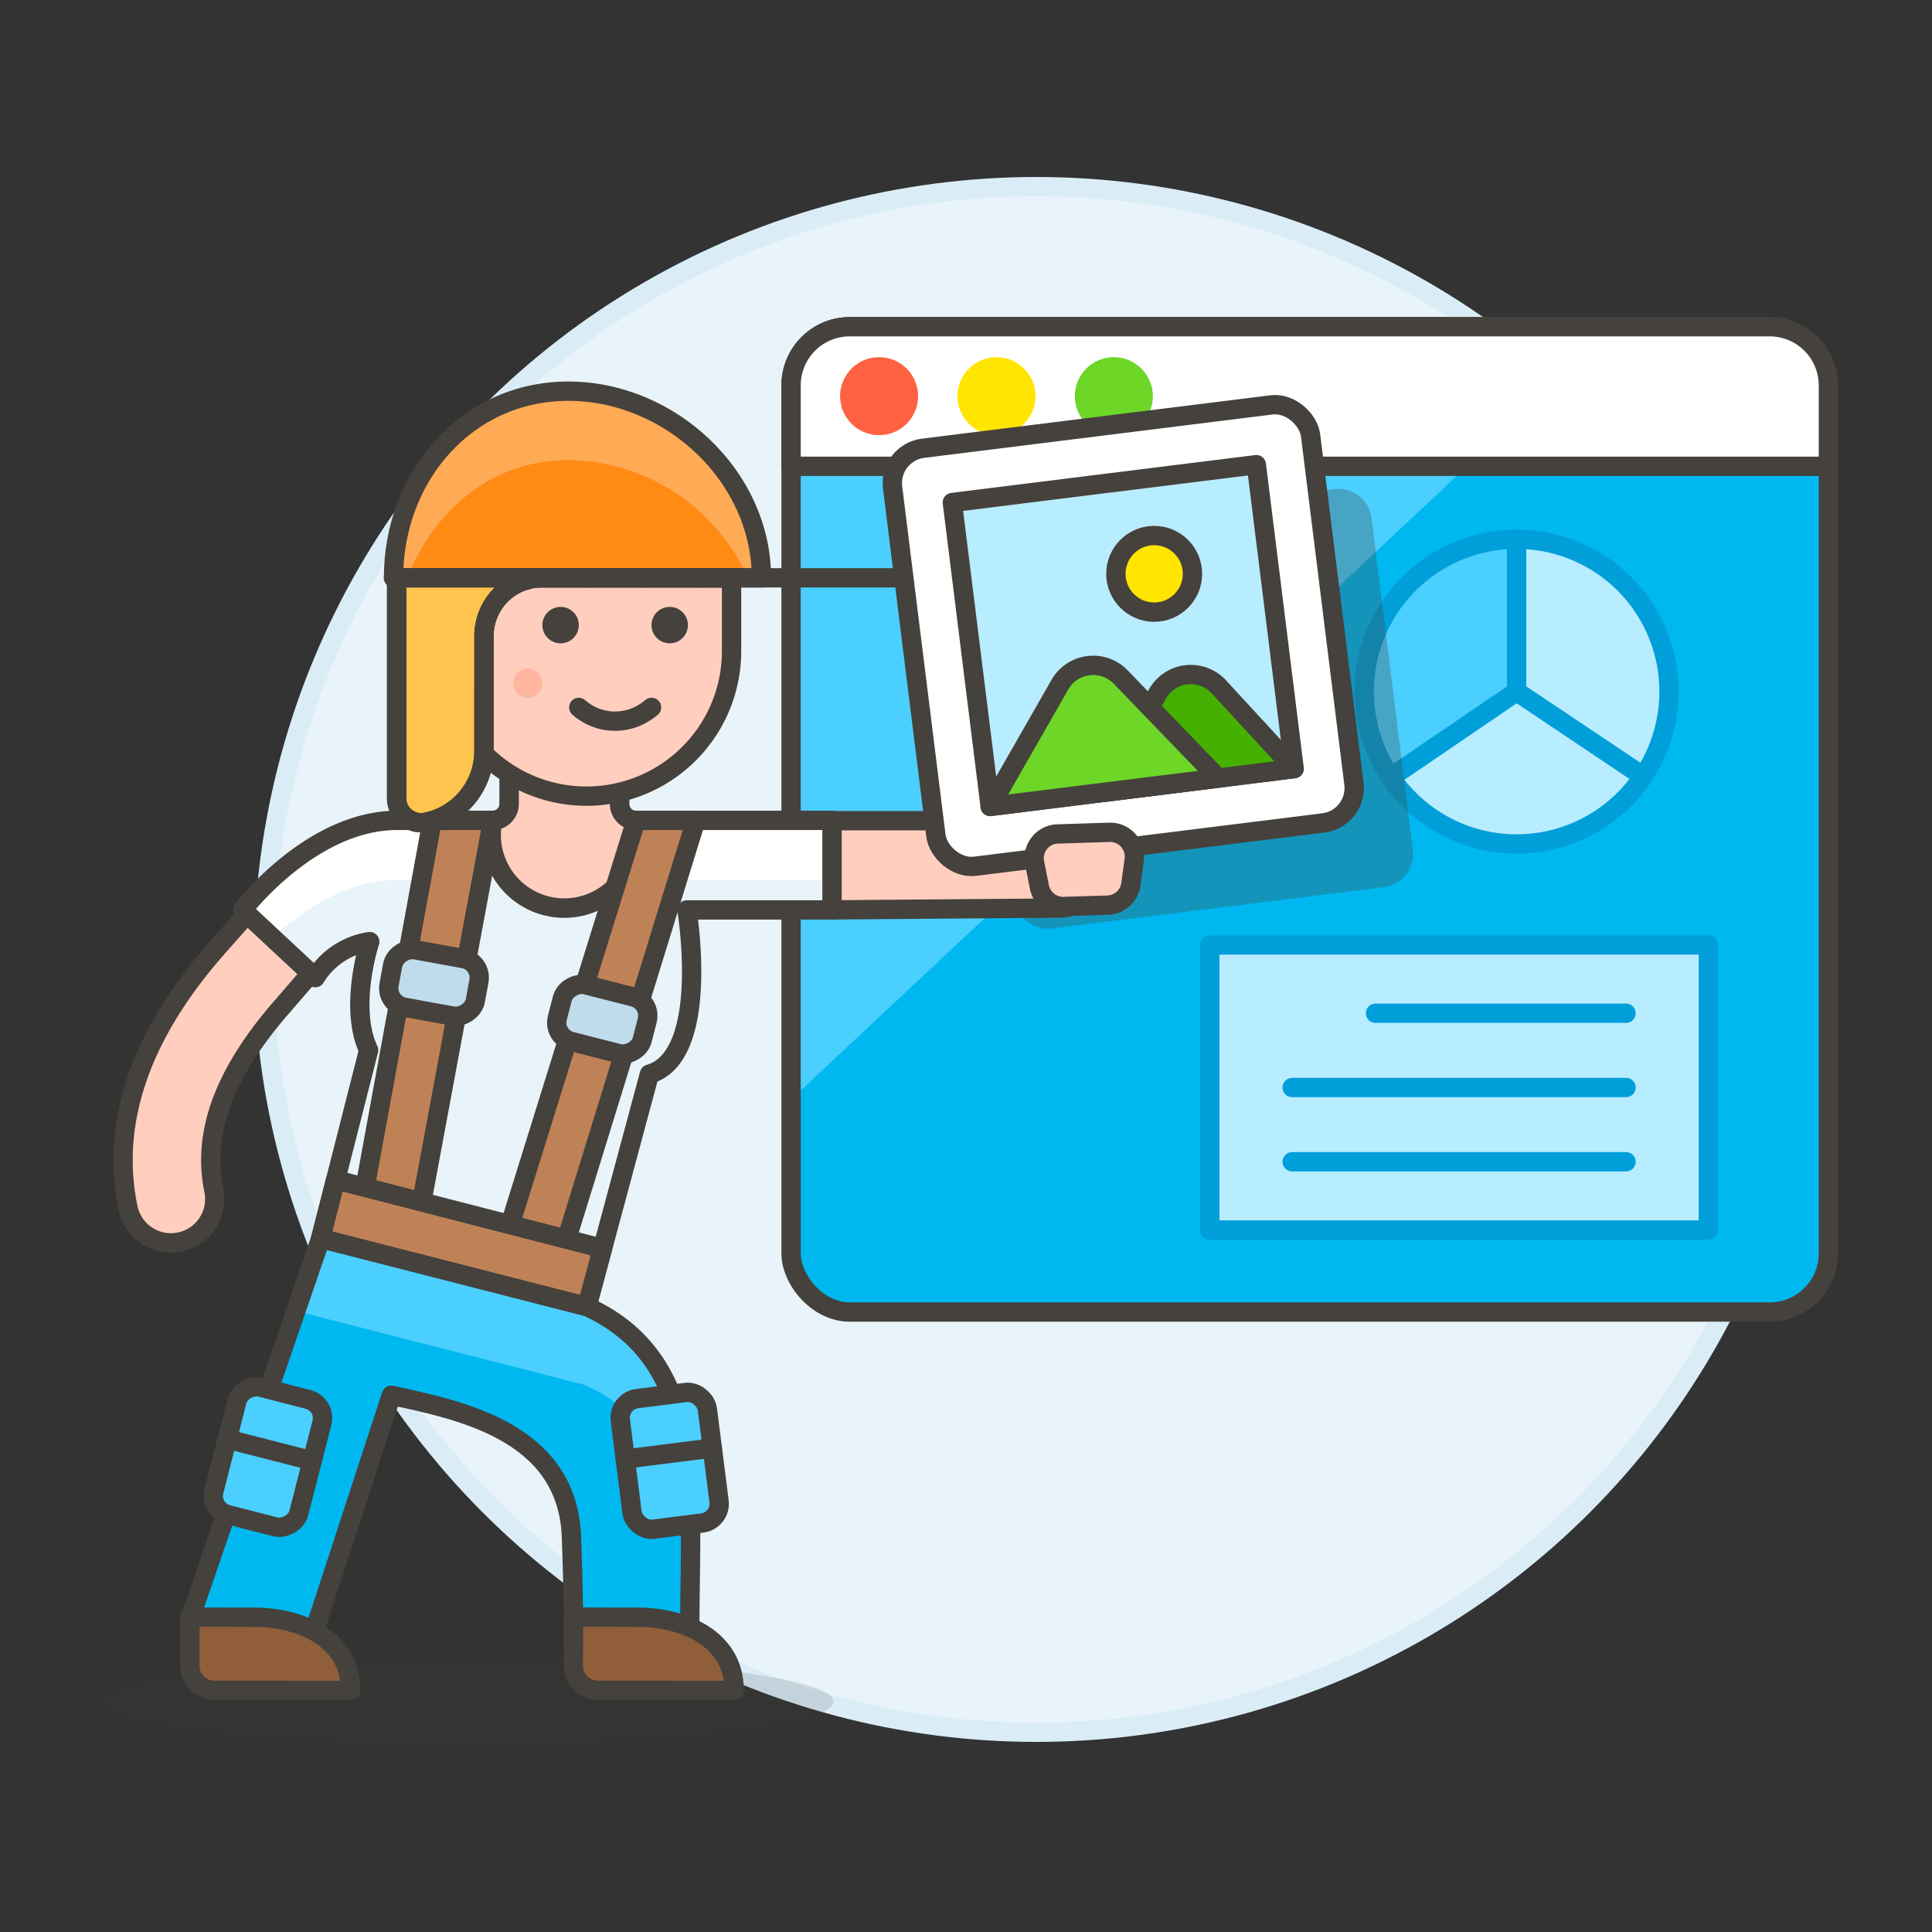
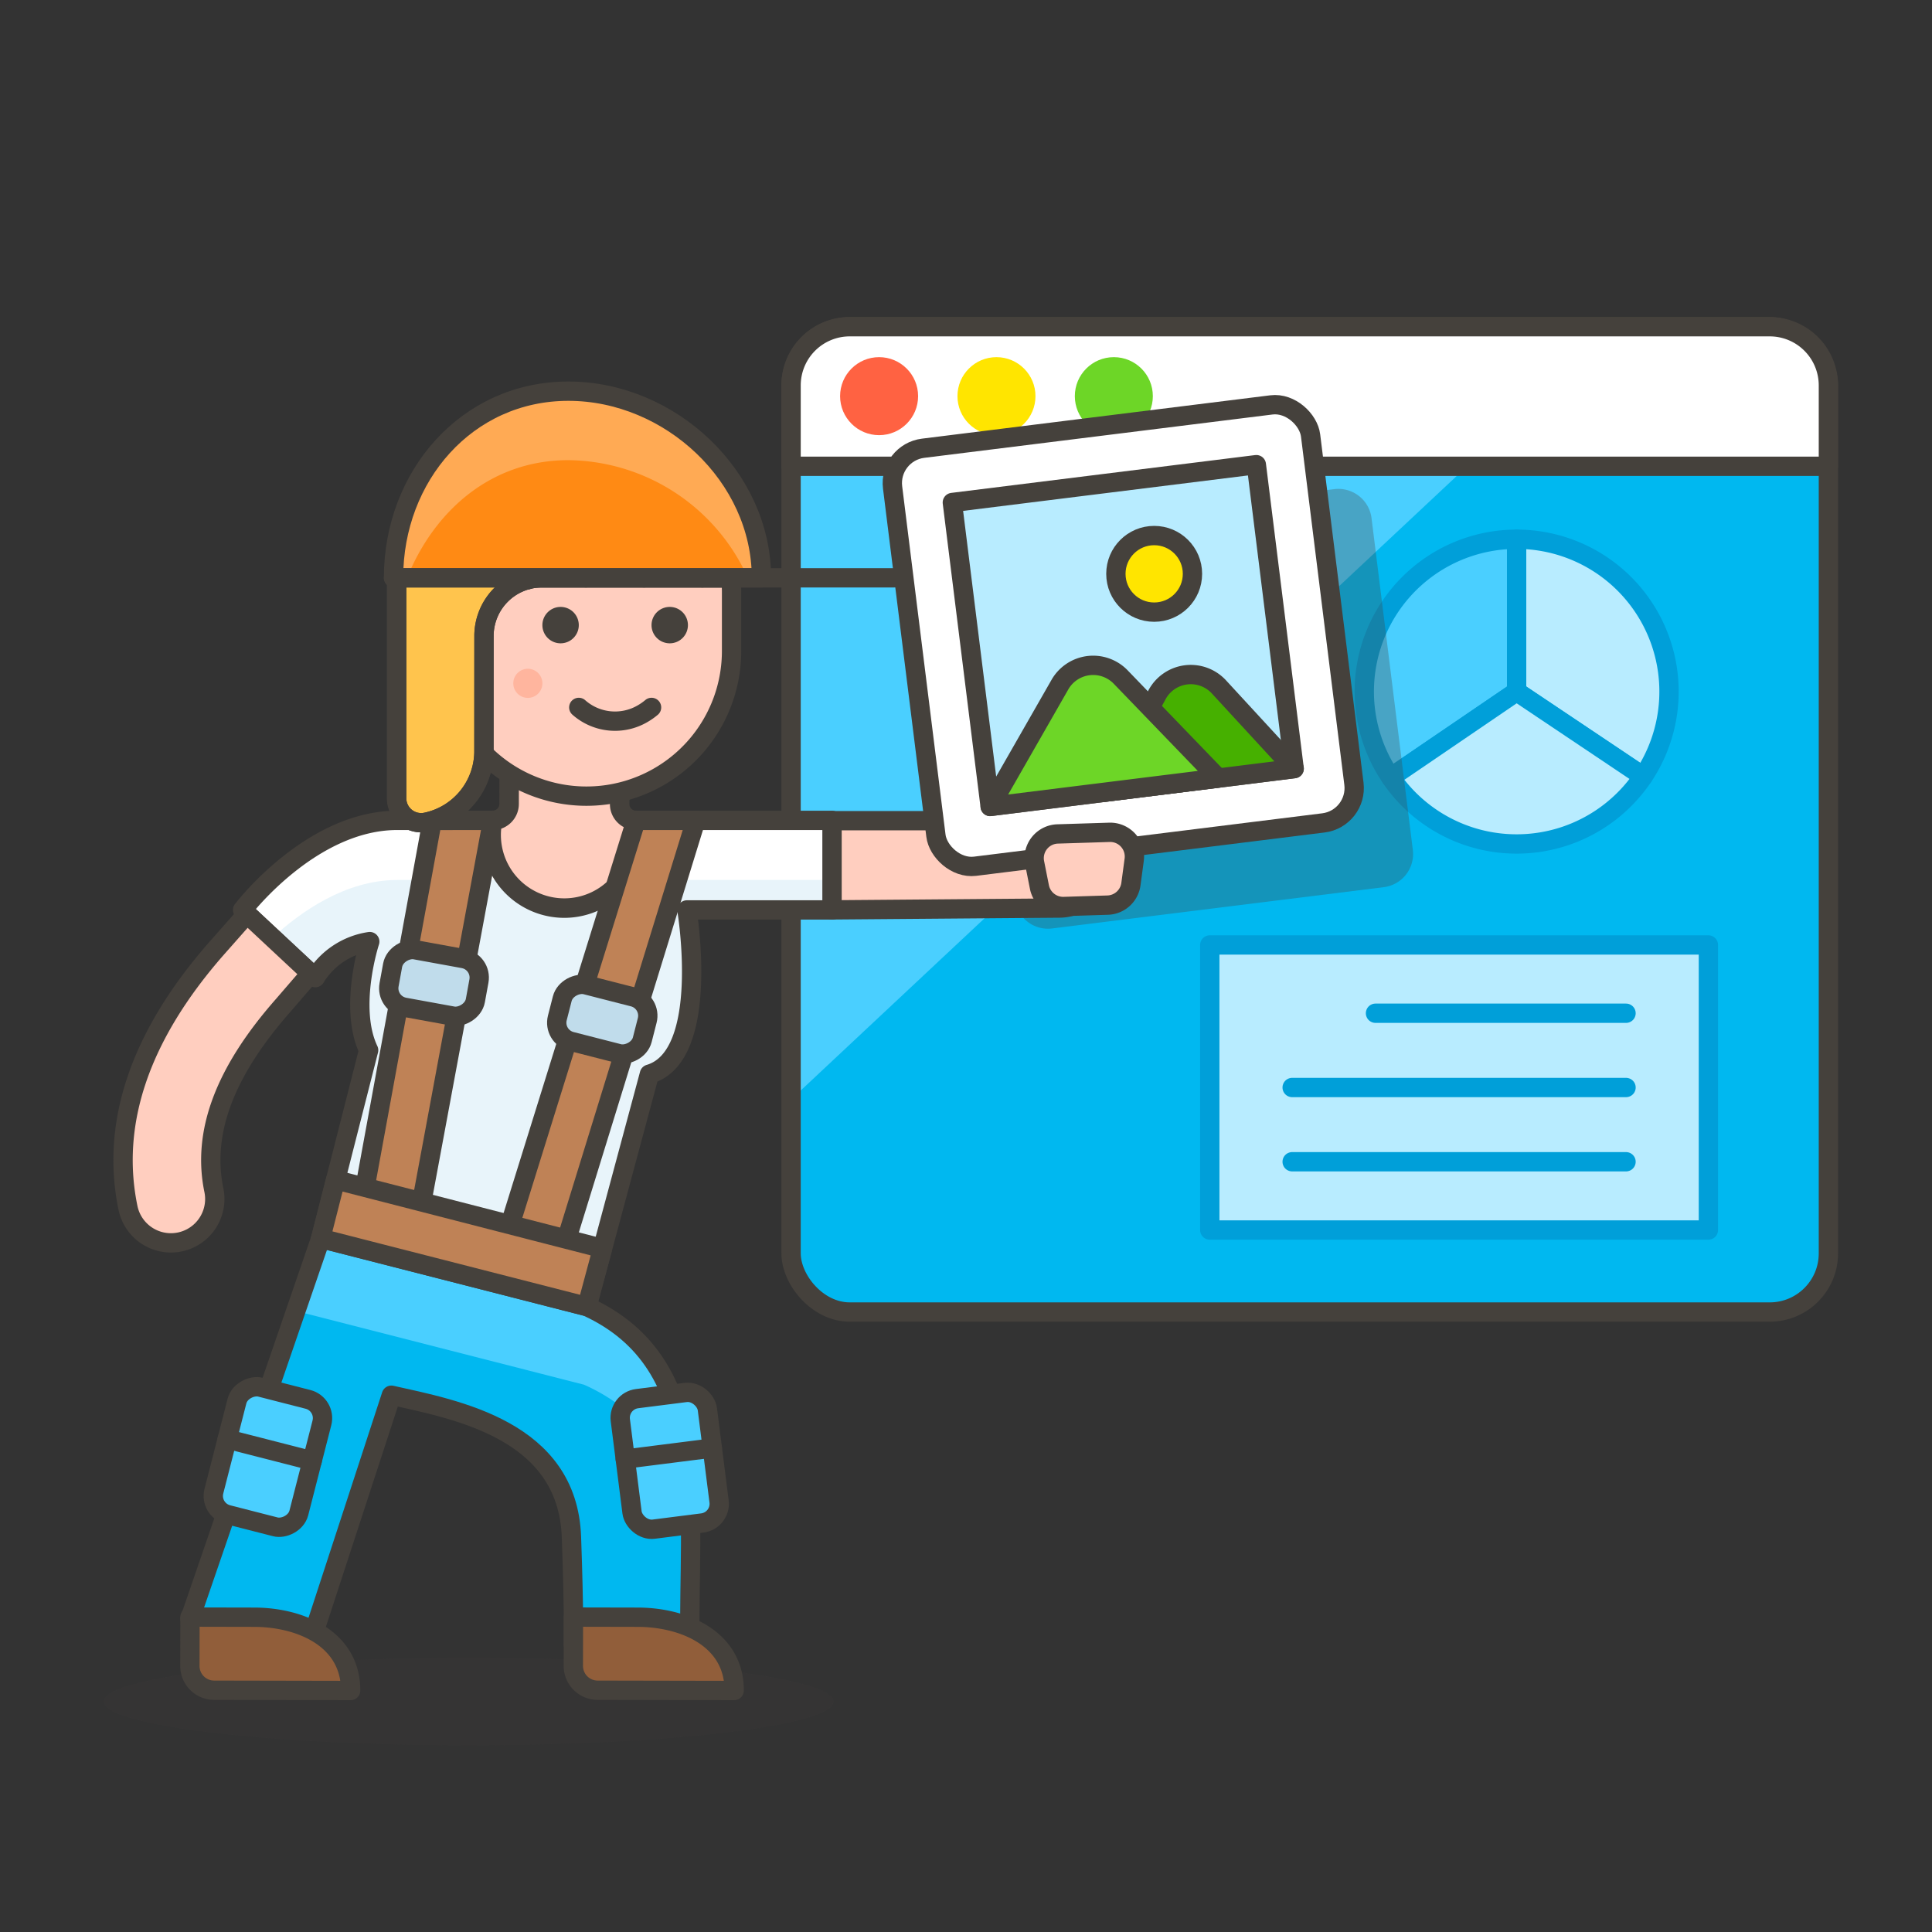
<svg xmlns="http://www.w3.org/2000/svg" viewBox="0 0 100 100">
  <rect x="0" y="0" width="100" height="100" fill="#333333" stroke="none" />
  <g class="nc-icon-wrapper">
    <defs />
-     <circle class="a" cx="53.638" cy="49.661" r="40" fill="#e8f4fa" stroke="#daedf7" stroke-miterlimit="10" />
    <rect class="b" x="40.946" y="16.911" width="53.692" height="51" rx="3.037" style="" fill="#00b8f0" />
    <path class="c" d="M83.648 16.911H43.983a3.037 3.037 0 0 0-3.037 3.037v36.963z" style="" fill="#4acfff" />
    <rect class="d" x="40.946" y="16.911" width="53.692" height="51" rx="3.037" fill="none" stroke="#45413c" stroke-linecap="round" stroke-linejoin="round" />
    <path class="e" d="M91.6 16.911H43.983a3.037 3.037 0 0 0-3.037 3.037v4.188h53.692v-4.188a3.038 3.038 0 0 0-3.038-3.037z" style="" fill="#fff" />
    <path class="d" d="M91.6 16.911H43.983a3.037 3.037 0 0 0-3.037 3.037v4.188h53.692v-4.188a3.038 3.038 0 0 0-3.038-3.037z" fill="none" stroke="#45413c" stroke-linecap="round" stroke-linejoin="round" />
    <circle class="f" cx="45.502" cy="20.505" r="1.519" stroke-linecap="round" stroke-linejoin="round" fill="#ff6242" stroke="#ff6242" />
    <circle class="g" cx="51.577" cy="20.505" r="1.519" stroke-linecap="round" stroke-linejoin="round" fill="#ffe500" stroke="#ffe500" />
    <circle class="h" cx="57.652" cy="20.505" r="1.519" stroke-linecap="round" stroke-linejoin="round" fill="#6dd627" stroke="#6dd627" />
    <path class="i" d="M62.618 48.911h25.808v14.755H62.618z" stroke-linecap="round" stroke-linejoin="round" fill="#b8ecff" stroke="#009fd9" />
    <path class="j" d="M66.882 56.289h17.281" fill="none" stroke-linecap="round" stroke-linejoin="round" stroke="#009fd9" />
    <path class="j" d="M66.882 60.132h17.281" fill="none" stroke-linecap="round" stroke-linejoin="round" stroke="#009fd9" />
    <path class="j" d="M71.196 52.445h12.967" fill="none" stroke-linecap="round" stroke-linejoin="round" stroke="#009fd9" />
    <g>
      <path class="i" d="M85.053 40.186A7.885 7.885 0 0 0 78.5 27.911V35.8z" stroke-linecap="round" stroke-linejoin="round" fill="#b8ecff" stroke="#009fd9" />
      <path class="k" d="M78.5 27.911a7.884 7.884 0 0 0-6.516 12.324L78.5 35.8z" fill="#4acfff" stroke-linecap="round" stroke-linejoin="round" stroke="#009fd9" />
      <path class="i" d="M78.5 35.8l-6.516 4.439a7.886 7.886 0 0 0 13.066-.049z" stroke-linecap="round" stroke-linejoin="round" fill="#b8ecff" stroke="#009fd9" />
    </g>
    <g>
      <ellipse class="l" cx="24.255" cy="88.072" rx="18.893" ry="2.267" fill="#45413c" opacity="0.15" />
      <path class="m" d="M51.892 27.455l17.168-2.137a1.731 1.731 0 0 1 1.931 1.504l2.137 17.168a1.73 1.73 0 0 1-1.503 1.93l-17.168 2.137a1.73 1.73 0 0 1-1.93-1.503L50.39 29.386a1.73 1.73 0 0 1 1.502-1.931z" fill="#45413c" opacity="0.3" />
      <path class="n" d="M54.843 47l-11.78.095v-4.617h11.743a2.264 2.264 0 0 1 2.282 2.245A2.263 2.263 0 0 1 54.843 47z" stroke="#45413c" stroke-linecap="round" stroke-linejoin="round" fill="#ffcebf" />
      <path class="o" d="M19.138 48.737s-1.115 3.4-.058 5.621L16.6 64.1l13.779 3.529 3.234-12.031c3.2-.943 1.942-8.5 1.942-8.5h7.509v-4.636H20.558c-4.471 0-8 4.636-8 4.636l3.76 3.505a3.988 3.988 0 0 1 2.82-1.866z" style="" fill="#e8f4fa" />
      <path class="e" d="M25.994 42.462h-5.436c-4.471 0-8 4.636-8 4.636L14.1 48.54c1.447-1.334 3.779-2.992 6.455-2.992h22.508v-3.086z" style="" fill="#fff" />
      <path class="d" d="M19.138 48.737s-1.115 3.4-.058 5.621L16.6 64.1l13.779 3.529 3.234-12.031c3.2-.943 1.942-8.5 1.942-8.5h7.509v-4.636H20.558c-4.471 0-8 4.636-8 4.636l3.76 3.505a3.988 3.988 0 0 1 2.82-1.866z" fill="none" stroke="#45413c" stroke-linecap="round" stroke-linejoin="round" />
      <path class="p" d="M32.918 42.464a.843.843 0 0 1-.844-.845l.005-2.971h-5.723l-.005 2.962a.852.852 0 0 1-.853.852 3.786 3.786 0 1 0 7.42 0z" stroke="#45413c" stroke-linecap="round" stroke-linejoin="round" fill="#ffcebf" stroke-width="1.009px" />
      <path class="b" d="M20.257 72.216l-4.129 12.643c-.721-.527-6.295-1.069-6.295-1.069L16.6 64.1l13.779 3.529c6.548 2.994 5.209 10.51 5.333 17.579l-6.034-.1s.045-1.579-.1-5.552c-.196-5.551-5.966-6.589-9.321-7.34z" style="" fill="#00b8f0" />
      <path class="c" d="M30.225 71.671a9.517 9.517 0 0 1 5.513 6.929c-.084-4.718-.858-8.913-5.36-10.971L16.6 64.1l-1.29 3.754z" style="" fill="#4acfff" />
      <path class="d" d="M20.257 72.216l-4.129 12.643c-.721-.527-6.295-1.069-6.295-1.069L16.6 64.1l13.779 3.529c6.548 2.994 5.209 10.51 5.333 17.579l-6.034-.1s.045-1.579-.1-5.552c-.196-5.551-5.966-6.589-9.321-7.34z" fill="none" stroke="#45413c" stroke-linecap="round" stroke-linejoin="round" />
      <path class="q" d="M18.149 87.5c0-2.709-2.641-3.788-4.984-3.793L9.833 83.7l-.005 2.526a1.257 1.257 0 0 0 1.255 1.26z" stroke="#45413c" stroke-linecap="round" stroke-linejoin="round" fill="#915e3a" />
      <path class="q" d="M38 87.5c.005-2.709-2.641-3.788-4.984-3.793l-3.335-.007-.005 2.526a1.259 1.259 0 0 0 1.255 1.26z" stroke="#45413c" stroke-linecap="round" stroke-linejoin="round" fill="#915e3a" />
      <path class="r" d="M32.918 42.464L25.95 64.84l2.931.751 7.134-23.127h-3.097z" stroke="#45413c" stroke-linecap="round" stroke-linejoin="round" fill="#bf8256" />
      <path class="r" d="M22.372 42.465l-3.754 20.497 2.933.751 3.947-21.251-3.126.003z" stroke="#45413c" stroke-linecap="round" stroke-linejoin="round" fill="#bf8256" />
      <rect class="s" x="20.95" y="48.606" width="3.026" height="4.541" rx="1" transform="rotate(-79.667 22.463 50.876)" stroke="#45413c" stroke-linecap="round" stroke-linejoin="round" fill="#c0dceb" />
      <rect class="s" x="29.661" y="50.484" width="3.026" height="4.539" rx="1" transform="rotate(-75.632 31.174 52.754)" stroke="#45413c" stroke-linecap="round" stroke-linejoin="round" fill="#c0dceb" />
      <path class="r" d="M16.599 64.097l13.779 3.528.808-3.005-13.815-3.554-.772 3.031z" stroke="#45413c" stroke-linecap="round" stroke-linejoin="round" fill="#bf8256" />
      <path class="n" d="M16.083 50.386l-1.444 1.674c-3.024 3.443-4.19 6.571-3.565 9.56a2.27 2.27 0 0 1-4.443.932c-.928-4.424.619-8.961 4.6-13.489l1.552-1.756z" stroke="#45413c" stroke-linecap="round" stroke-linejoin="round" fill="#ffcebf" />
      <rect class="t" x="32.393" y="72.206" width="4.541" height="6.81" rx="1" transform="rotate(-7.234 34.666 75.61)" fill="#4acfff" stroke="#45413c" stroke-linecap="round" stroke-linejoin="round" />
      <path class="u" d="M32.363 75.521l4.505-.571" stroke="#45413c" stroke-linecap="round" stroke-linejoin="round" fill="#9ceb60" />
      <rect class="t" x="10.461" y="73.146" width="6.81" height="4.539" rx="1" transform="rotate(-75.632 13.866 75.415)" fill="#4acfff" stroke="#45413c" stroke-linecap="round" stroke-linejoin="round" />
      <path class="u" d="M11.761 74.485l4.398 1.127" stroke="#45413c" stroke-linecap="round" stroke-linejoin="round" fill="#9ceb60" />
      <path class="n" d="M30.334 23.127a7.534 7.534 0 0 0-7.534 7.534v1.506c-2.151 0-2 3.767.377 3.767h.006a7.512 7.512 0 0 0 14.683-2.258v-3.015a7.533 7.533 0 0 0-7.532-7.534z" stroke="#45413c" stroke-linecap="round" stroke-linejoin="round" fill="#ffcebf" />
      <path class="v" d="M29.016 31.414a.942.942 0 1 0 .942.941.941.941 0 0 0-.942-.941z" style="" fill="#45413c" />
      <path class="v" d="M34.666 31.414a.942.942 0 1 0 .941.941.941.941 0 0 0-.941-.941z" style="" fill="#45413c" />
      <path class="w" d="M28.074 35.369a.753.753 0 1 1-.753-.753.753.753 0 0 1 .753.753z" style="" fill="#ffb59e" />
      <path class="d" d="M29.958 36.616a2.828 2.828 0 0 0 3.324.312 3.228 3.228 0 0 0 .442-.312" fill="none" stroke="#45413c" stroke-linecap="round" stroke-linejoin="round" />
      <path class="x" d="M25.051 32.921a3.013 3.013 0 0 1 3.013-3.014h9.818a1.248 1.248 0 0 0 1.233-1.5 9.382 9.382 0 0 0-18.584 1.873v11.048a1.268 1.268 0 0 0 1.569 1.219 3.76 3.76 0 0 0 2.948-3.6z" stroke="#45413c" stroke-linecap="round" stroke-linejoin="round" fill="#ffc44d" />
-       <path class="y" d="M29.571 23.881a12.605 12.605 0 0 1 9.508 4.373 9.373 9.373 0 0 0-18.052-.991 12.543 12.543 0 0 1 8.544-3.382z" style="" fill="#ffdb94" />
      <path class="z" d="M25.051 32.921a3.013 3.013 0 0 1 3.013-3.014h9.818a1.248 1.248 0 0 0 1.233-1.5 9.382 9.382 0 0 0-18.584 1.873v11.048a1.268 1.268 0 0 0 1.569 1.219 3.76 3.76 0 0 0 2.948-3.6z" fill="none" stroke="#45413c" stroke-linejoin="round" />
      <path class="d" d="M30.324 29.907v-3.013" fill="none" stroke="#45413c" stroke-linecap="round" stroke-linejoin="round" />
      <path class="d" d="M27.304 30.012l.007-3.118" fill="none" stroke="#45413c" stroke-linecap="round" stroke-linejoin="round" />
      <path class="d" d="M33.338 29.907v-3.013" fill="none" stroke="#45413c" stroke-linecap="round" stroke-linejoin="round" />
      <path class="d" d="M36.351 29.907v-3.013" fill="none" stroke="#45413c" stroke-linecap="round" stroke-linejoin="round" />
      <g>
        <path class="aa" d="M20.369 29.907c0-5.259 3.791-9.66 9.05-9.66s9.993 4.4 9.993 9.66" style="" fill="#ff8a14" />
        <path class="ab" d="M29.419 23.818a10.3 10.3 0 0 1 9.288 6.089h.7c0-5.26-4.733-9.66-9.993-9.66s-9.05 4.4-9.05 9.66h.705c1.419-3.487 4.357-6.089 8.35-6.089z" style="" fill="#ffaa54" />
        <path class="n" d="M20.369 29.907h25.937" stroke="#45413c" stroke-linecap="round" stroke-linejoin="round" fill="#ffcebf" />
        <path class="d" d="M20.369 29.907c0-5.259 3.791-9.66 9.05-9.66s9.993 4.4 9.993 9.66z" fill="none" stroke="#45413c" stroke-linecap="round" stroke-linejoin="round" />
      </g>
      <g>
        <rect class="ac" x="47.239" y="21.996" width="21.802" height="21.802" rx="1.817" transform="rotate(-7.094 58.14 32.9)" stroke="#45413c" stroke-linecap="round" stroke-linejoin="round" fill="#fff" />
        <path class="ad" d="M49.293 26.009l15.735-1.958 1.958 15.734-15.735 1.958z" stroke="#45413c" stroke-linecap="round" stroke-linejoin="round" fill="#b8ecff" />
        <path class="ae" d="M57.153 41.009l2.738-5.056a1.982 1.982 0 0 1 3.2-.4l3.895 4.23z" stroke="#45413c" stroke-linecap="round" stroke-linejoin="round" fill="#46b000" />
        <path class="af" d="M51.252 41.743l3.609-6.307a1.982 1.982 0 0 1 3.147-.392l5.045 5.231z" stroke="#45413c" stroke-linecap="round" stroke-linejoin="round" fill="#6dd627" />
        <circle class="ag" cx="59.74" cy="29.702" r="1.982" stroke="#45413c" stroke-linecap="round" stroke-linejoin="round" fill="#ffe500" />
      </g>
      <path class="n" d="M57.333 46.849l-2.263.071a1.254 1.254 0 0 1-1.27-1.009l-.248-1.246a1.254 1.254 0 0 1 1.191-1.5l2.681-.084a1.254 1.254 0 0 1 1.282 1.419l-.169 1.259a1.254 1.254 0 0 1-1.204 1.09z" stroke="#45413c" stroke-linecap="round" stroke-linejoin="round" fill="#ffcebf" />
    </g>
  </g>
</svg>